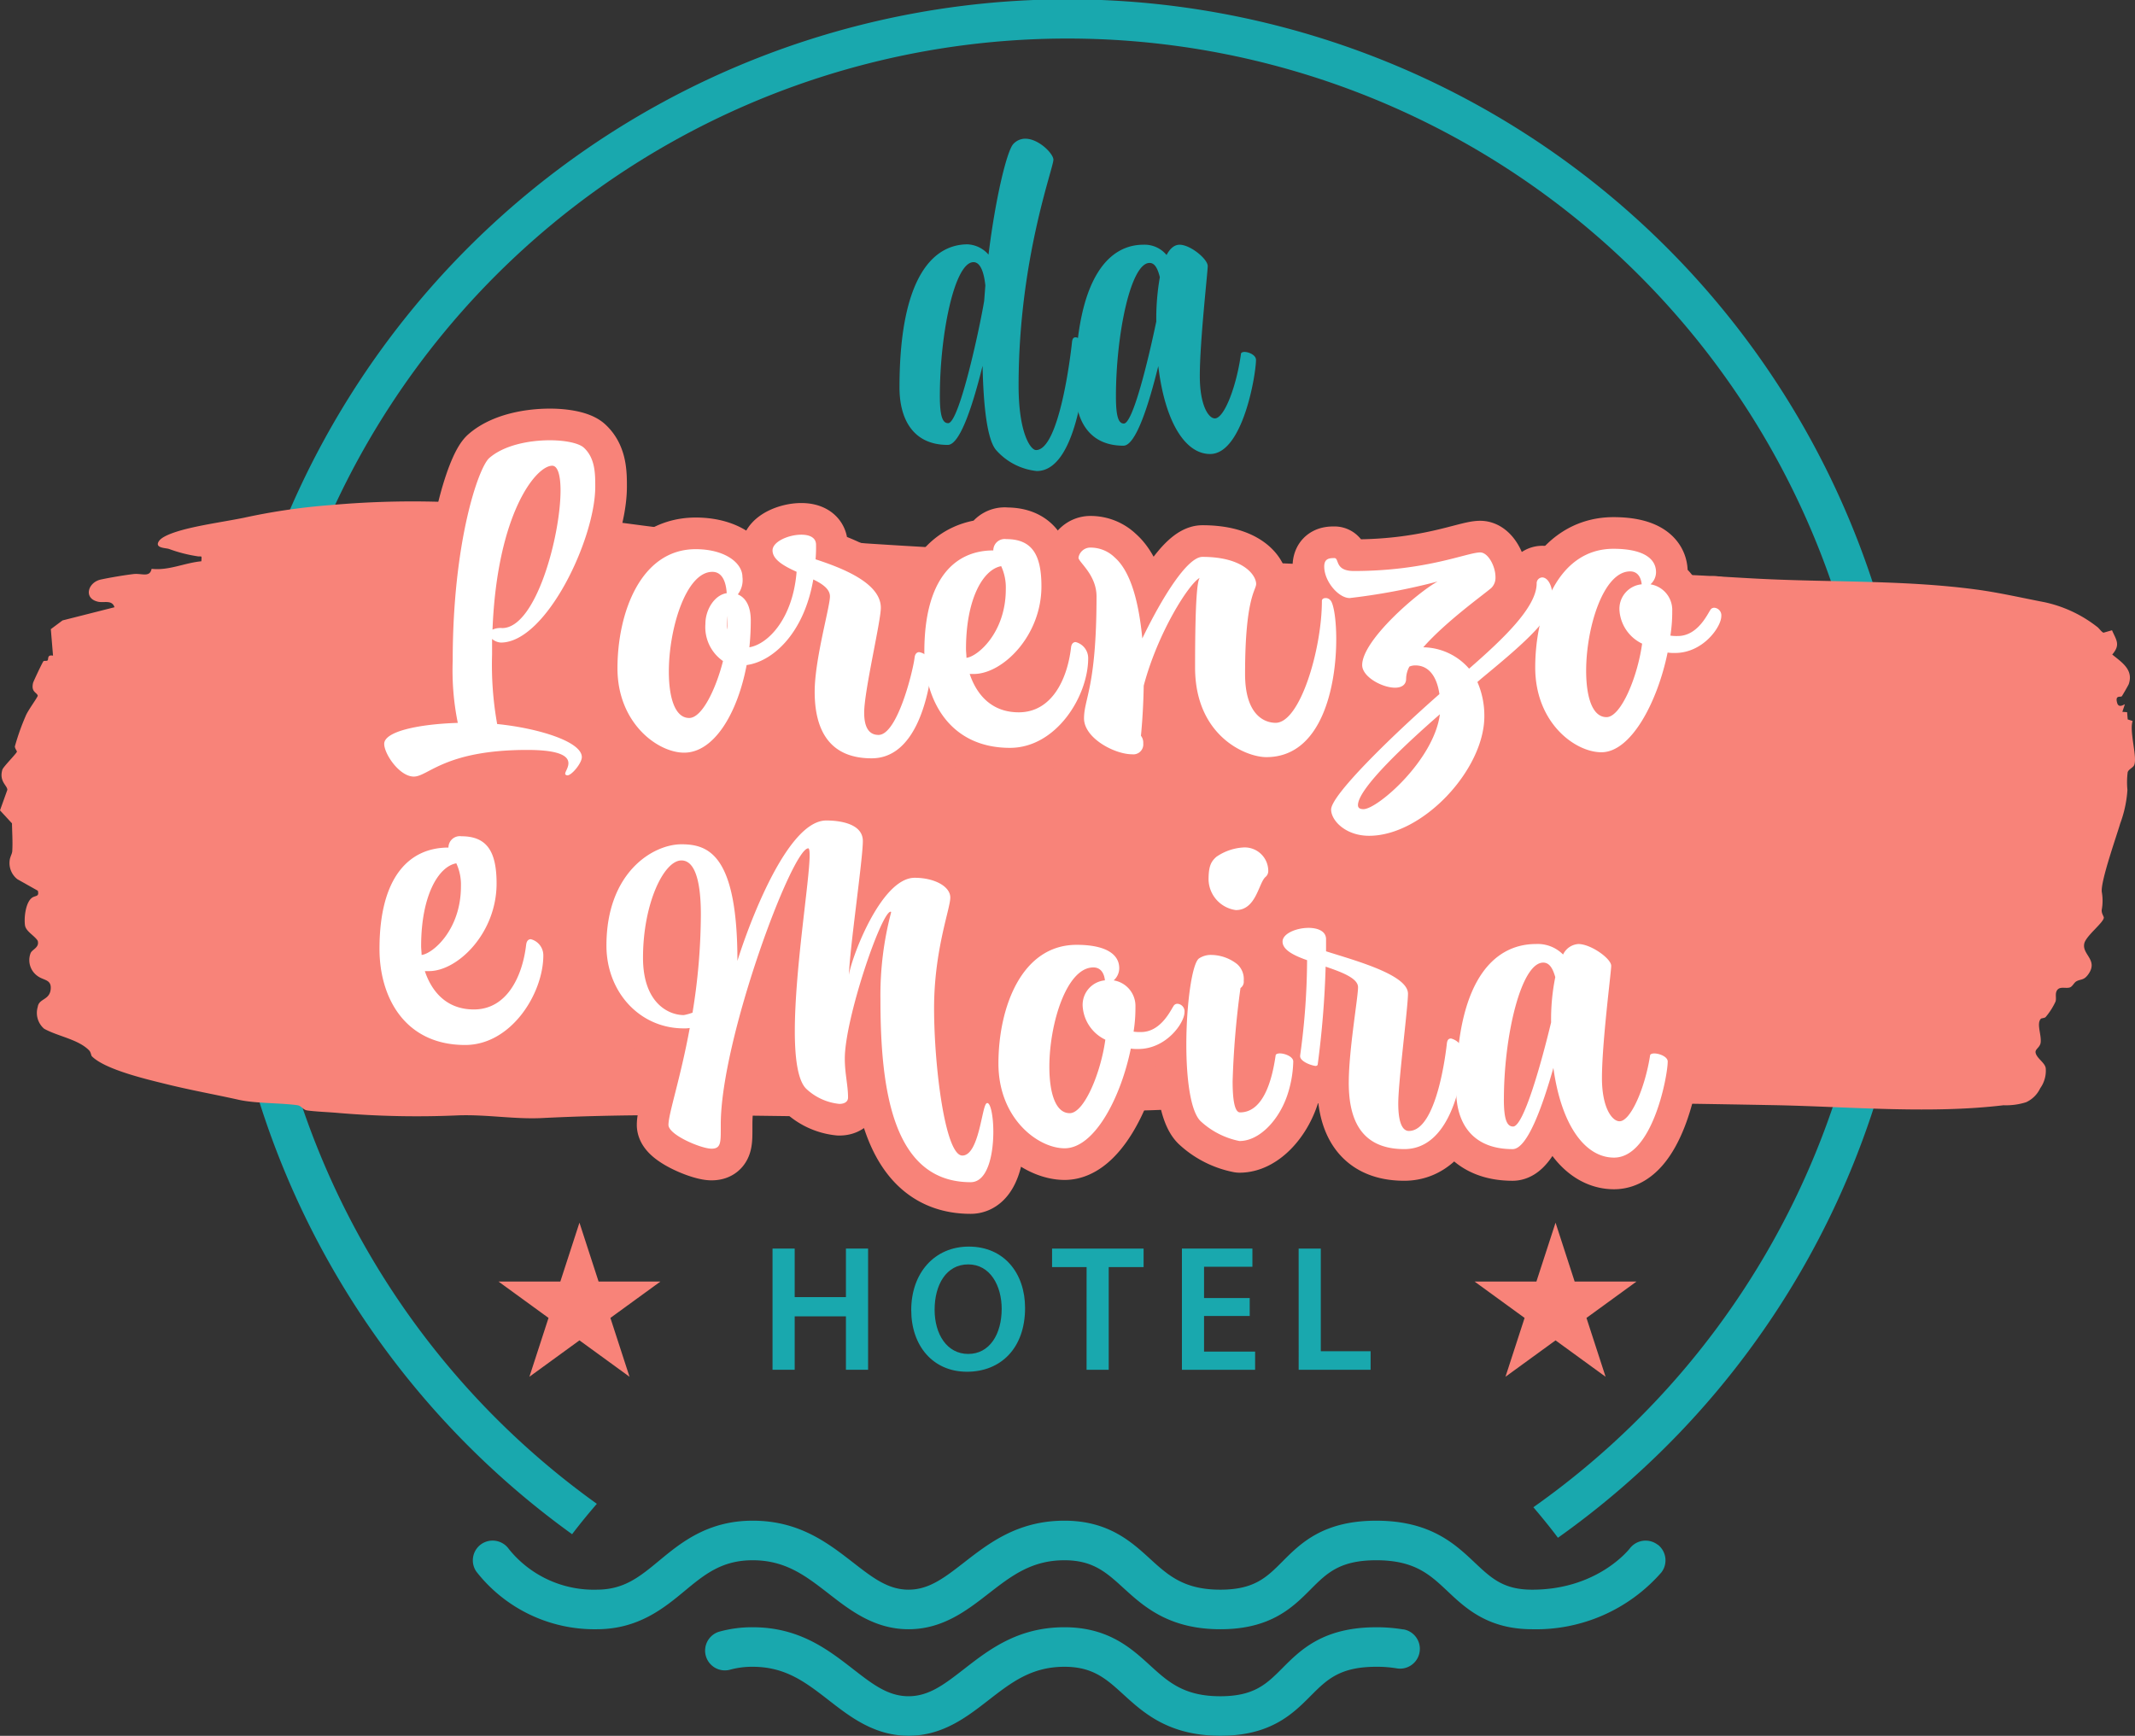
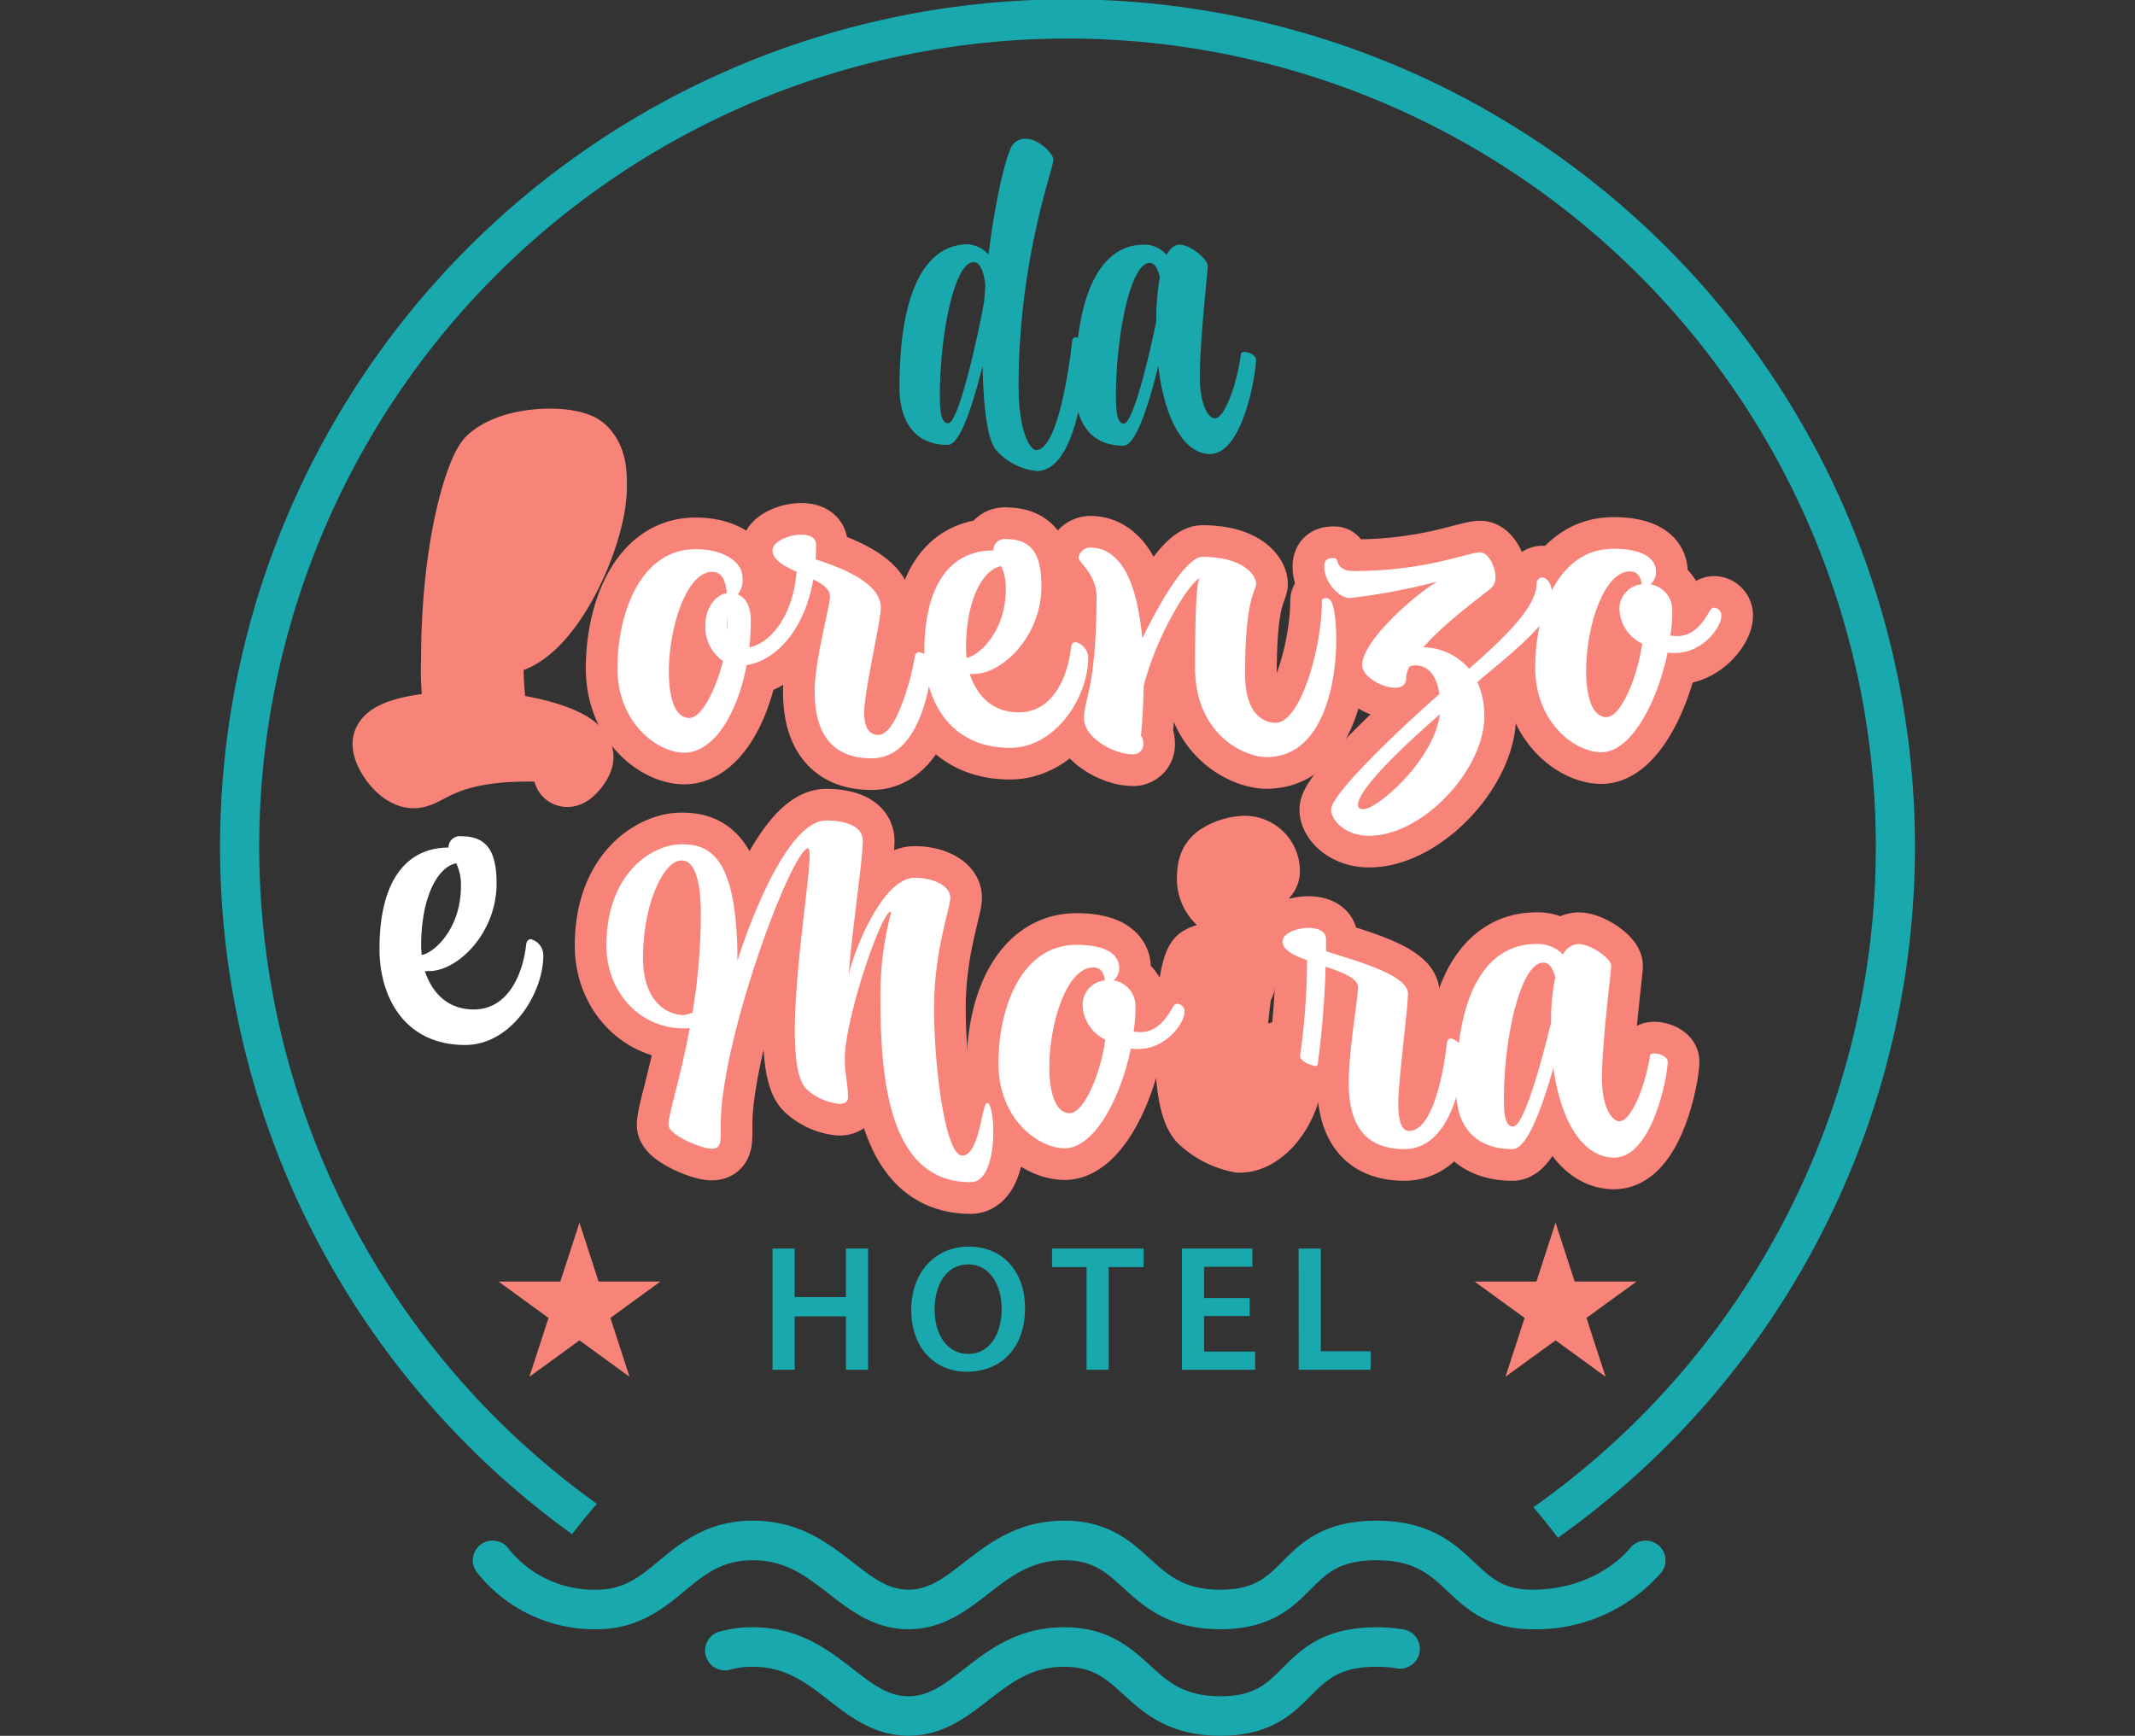
<svg xmlns="http://www.w3.org/2000/svg" id="Raggruppa_384" data-name="Raggruppa 384" width="269.816" height="219.39" viewBox="0 0 269.816 219.39">
  <rect x="0" y="0" width="269.816" height="219.39" fill="#333333" stroke="none" />
  <defs>
    <clipPath id="clip-path">
      <rect id="Rettangolo_415" data-name="Rettangolo 415" width="269.816" height="219.39" fill="none" />
    </clipPath>
  </defs>
  <g id="Raggruppa_383" data-name="Raggruppa 383" clip-path="url(#clip-path)">
    <path id="Tracciato_6999" data-name="Tracciato 6999" d="M72.3,193.91c1-1.316,2.048-2.593,3.128-3.842a102.151,102.151,0,1,1,118.355.434c1.07,1.256,2.116,2.534,3.106,3.857A107.1,107.1,0,1,0,72.3,193.91" fill="#19a8ae" />
-     <path id="Tracciato_7000" data-name="Tracciato 7000" d="M266.912,79.66c.521,1.217,1.115,1.817.028,3.067,1.21.99,2.7,1.913,2.092,3.724-.05.149-.823,1.488-.886,1.551-.157.155-.887-.2-.58.855.209.719.931.121.968.161l-.315.952.6.042.076.915.623.2c-.461,1.341.683,4.784.155,5.647-.171.279-.679.477-.783.831a9.968,9.968,0,0,0-.032,2.229,14.9,14.9,0,0,1-.912,4.252c-.468,1.617-2.5,7.332-2.325,8.657a6.314,6.314,0,0,1-.012,2.268c-.037.456.273.809.266.972-.028.629-2.245,2.29-2.466,3.258-.328,1.437,1.873,2.1.439,3.99-.534.7-.921.5-1.452.807-.3.173-.487.675-.84.775-.519.146-1.245-.176-1.589.347-.292.444-.052.963-.191,1.424a8.646,8.646,0,0,1-1.265,1.977c-.18.137-.507.117-.589.2-.589.626.109,2.07-.033,3.036-.089.6-.717.8-.637,1.244.128.716,1.182,1.264,1.282,1.963a3.812,3.812,0,0,1-.7,2.546,3.641,3.641,0,0,1-1.789,1.764,8.41,8.41,0,0,1-2.847.38c-9.385,1.122-19.592.164-29.04-.013-15.906-.3-31.86-.488-47.807-.323-8.223.086-16.984.024-25.166.66-7.656.6-15.534.31-23.245.645-.36.016-.732.318-1.277.337-19.36.671-38.8-.664-58.122.31-3.51.177-7.038-.468-10.668-.337a117.553,117.553,0,0,1-15.16-.309c-1.2-.109-2.787-.159-3.882-.314-.574-.081-.7-.583-1.273-.664-2.153-.3-5.267-.208-7.388-.683-2.93-.656-6.027-1.209-9.027-1.949-2.458-.607-7.813-1.835-9.529-3.546-.113-.113-.108-.505-.362-.762-1.376-1.393-3.941-1.758-5.675-2.723a2.641,2.641,0,0,1-.805-2.765c.147-1.074,1.508-.826,1.636-2.247.11-1.222-.864-1.082-1.621-1.623a2.458,2.458,0,0,1-.94-2.866c.156-.532,1.178-.722.916-1.626-.426-.663-1.5-1.18-1.605-1.95-.133-.952.07-2.765.805-3.413.468-.414,1.031-.11.819-.953L2.2,111.127a2.584,2.584,0,0,1-.99-2.266c.03-.541.318-.913.34-1.28.069-1.162-.017-2.354-.035-3.517L0,102.423l.927-2.592c0-.559-1.065-1.055-.63-2.547C.4,96.92,2.128,95.2,2.137,95c0-.105-.24-.369-.26-.652a29.338,29.338,0,0,1,1.351-3.816c.264-.708,1.586-2.465,1.542-2.616-.122-.419-.862-.436-.592-1.6.045-.193,1.2-2.64,1.31-2.742s.407.013.524-.107c.158-.161-.1-.751.689-.6l-.277-3.349L7.9,78.416l6.568-1.665c-.3-.971-1.3-.534-2.05-.693-1.917-.407-1.315-2.456.322-2.81,1.135-.246,3.024-.564,4.149-.694,1.023-.117,2.036.481,2.272-.661,2.162.25,4.155-.754,6.284-.952.064-.847.048-.539-.49-.633a18.206,18.206,0,0,1-3.6-.926c-.365-.135-1.92-.085-1.242-1.028.563-.783,2.9-1.379,3.88-1.609,2.208-.516,4.534-.847,6.777-1.293A79.569,79.569,0,0,1,41.747,63.84a116.233,116.233,0,0,1,16.142-.324c6.092.413,12.317,1.493,18.4,2.26,4.95.625,9.844,1.39,14.837,1.628,1.526.072,3.421-.217,4.86-.018.6.082,1.009.571,1.606.654,1.89.261,4.442-.1,6.461,0,1.629.078,3.845.539,5.487.647,12.936.85,26.055,1.408,39.062,1.937,20.165.819,40.479,1.931,60.707,1.95,4.715,0,9.658.442,14.5.645,8.692.367,17.3.146,25.841,1.277,2.972.393,5.824,1.058,8.717,1.614a16.334,16.334,0,0,1,6.609,3.076c.321.215.5.594.849.783Z" fill="#f88379" />
    <path id="Tracciato_7001" data-name="Tracciato 7001" d="M100.43,157.808v6.136h6.476v-6.136h2.8v15.317h-2.8v-6.75H100.43v6.75h-2.8V157.808Z" fill="#19a8ae" />
    <path id="Tracciato_7002" data-name="Tracciato 7002" d="M129.546,165.308c0,5.136-3.114,8.067-7.341,8.067-4.318,0-7.045-3.295-7.045-7.795,0-4.7,2.955-8.022,7.272-8.022,4.477,0,7.114,3.386,7.114,7.75m-11.431.227c0,3.113,1.568,5.591,4.248,5.591,2.705,0,4.228-2.5,4.228-5.705,0-2.886-1.431-5.613-4.228-5.613-2.771,0-4.248,2.568-4.248,5.727" fill="#19a8ae" />
    <path id="Tracciato_7003" data-name="Tracciato 7003" d="M137.321,160.148h-4.363v-2.34h11.567v2.34h-4.408v12.977h-2.8Z" fill="#19a8ae" />
    <path id="Tracciato_7004" data-name="Tracciato 7004" d="M157.936,166.329h-5.772v4.5h6.454v2.3h-9.25V157.807h8.908v2.3h-6.112v3.954h5.772Z" fill="#19a8ae" />
    <path id="Tracciato_7005" data-name="Tracciato 7005" d="M164.12,157.808h2.8v12.976h6.294v2.341h-9.09Z" fill="#19a8ae" />
    <path id="Tracciato_7006" data-name="Tracciato 7006" d="M125.976,56.982c-1.25-1.25-1.7-5.85-1.8-10.75-1.15,4.65-2.8,10-4.4,10-4.45,0-6.1-3.35-6.1-7.25,0-14.7,4.7-18.1,8.6-18.1a3.736,3.736,0,0,1,2.65,1.3c.9-7.3,2.35-13.2,3.151-14a2.048,2.048,0,0,1,1.5-.651c1.7,0,3.55,1.9,3.55,2.651,0,1.1-4.4,12.651-4.4,28.552,0,6.1,1.55,8.151,2.2,8.151,2.951,0,4.4-12.151,4.551-13.651.05-.451.2-.6.449-.6.551,0,1.4,1,1.4,2v.1c-.25,3.65-1.45,14.8-6.3,14.8a7.937,7.937,0,0,1-5.051-2.549m-7.2-6.951c0,2.6.35,3.451,1.05,3.451,1.4,0,4-12.1,4.551-15.451l.149-1.95c-.149-1.45-.55-2.95-1.5-2.95-2.4,0-4.25,9.1-4.25,16.9" fill="#19a8ae" />
    <path id="Tracciato_7007" data-name="Tracciato 7007" d="M146.378,46.282c-1.151,4.65-2.8,10.05-4.4,10.05-4.45,0-6.1-3.35-6.1-7.3,0-14.651,4.7-18.1,8.6-18.1a3.591,3.591,0,0,1,2.949,1.3c.452-.85,1-1.3,1.651-1.3,1.349,0,3.551,1.8,3.551,2.7,0,.75-1,9.5-1,13.9,0,3.7,1.1,5.35,1.9,5.35,1.2,0,2.75-4.1,3.3-8.15,0-.15.2-.25.45-.25.55,0,1.45.4,1.45,1,0,1.8-1.65,11.9-5.8,11.9-3.149,0-5.7-4.05-6.548-11.1m-5.351,3.85c0,2.6.349,3.4,1,3.4,1.149,0,3.1-8.1,4.1-12.9a30.211,30.211,0,0,1,.449-5.6c-.25-1-.6-1.8-1.3-1.8-2.4,0-4.25,9.1-4.25,16.9" fill="#19a8ae" />
    <path id="Tracciato_7008" data-name="Tracciato 7008" d="M62.187,80.744v1.989a42.56,42.56,0,0,0,.643,8.777c5.09.51,10.7,2.195,10.7,4.185,0,.765-1.286,2.3-1.813,2.3-.176,0-.292-.1-.292-.2,0-.256.41-.766.41-1.327,0-.817-.878-1.684-5.207-1.684-10.411,0-12.516,3.368-14.329,3.368s-3.744-2.858-3.744-4.133c0-1.582,4.387-2.5,9.3-2.654a33.351,33.351,0,0,1-.643-7.858c0-15.105,3.275-24.443,4.621-25.616,1.871-1.633,5.029-2.245,7.661-2.245,1.931,0,3.627.356,4.27.918,1.463,1.327,1.463,3.317,1.463,4.95,0,6.582-6.2,19.7-11.932,19.7a1.917,1.917,0,0,1-1.112-.458m8.657-18.779c0-1.888-.351-3.113-1.053-3.113-2.047,0-6.961,6.022-7.545,20.718a2.427,2.427,0,0,1,1.228-.2c4.27,0,7.37-11.686,7.37-17.4" fill="#e1523a" />
    <path id="Tracciato_7009" data-name="Tracciato 7009" d="M62.187,80.744v1.989a42.56,42.56,0,0,0,.643,8.777c5.09.51,10.7,2.195,10.7,4.185,0,.765-1.286,2.3-1.813,2.3-.176,0-.292-.1-.292-.2,0-.256.41-.766.41-1.327,0-.817-.878-1.684-5.207-1.684-10.411,0-12.516,3.368-14.329,3.368s-3.744-2.858-3.744-4.133c0-1.582,4.387-2.5,9.3-2.654a33.351,33.351,0,0,1-.643-7.858c0-15.105,3.275-24.443,4.621-25.616,1.871-1.633,5.029-2.245,7.661-2.245,1.931,0,3.627.356,4.27.918,1.463,1.327,1.463,3.317,1.463,4.95,0,6.582-6.2,19.7-11.932,19.7A1.917,1.917,0,0,1,62.187,80.744Zm8.657-18.779c0-1.888-.351-3.113-1.053-3.113-2.047,0-6.961,6.022-7.545,20.718a2.427,2.427,0,0,1,1.228-.2C67.744,79.366,70.844,67.68,70.844,61.965Z" fill="none" stroke="#f88379" stroke-linecap="round" stroke-linejoin="round" stroke-width="8" />
    <path id="Tracciato_7010" data-name="Tracciato 7010" d="M109.213,90.081c0,2.5,1.112,2.806,1.813,2.806,2.4,0,4.387-8.215,4.562-9.8.059-.459.293-.663.585-.663a1.943,1.943,0,0,1,1.579,1.837v.255c-.467,3.776-2.1,11.328-7.6,11.328-5.909,0-7.195-4.388-7.195-8.419,0-4.083,1.931-10.717,1.931-12.043,0-.918-.937-1.582-2.107-2.143-1.17,6.786-5.088,10.358-8.422,10.818-1.17,6.174-4.153,11.073-7.9,11.073-3.335,0-8.424-3.726-8.424-10.665,0-6.991,2.926-15.054,9.886-15.054,3.626,0,5.907,1.685,5.907,3.521a2.984,2.984,0,0,1-.585,2.195c1.229.51,1.638,1.888,1.638,3.266a32.433,32.433,0,0,1-.176,3.418c2.4-.408,5.5-3.674,5.967-9.542-1.579-.714-3.041-1.531-3.041-2.7,0-1.123,2.047-1.99,3.626-1.99,1.053,0,1.872.357,1.872,1.275a18.093,18.093,0,0,1-.059,1.838c3.1,1.02,8.247,2.908,8.247,6.122,0,1.736-2.105,10.512-2.105,13.268M91.84,74.977c-.058-.97-.35-2.7-1.813-2.7-3.333,0-5.5,7.195-5.5,12.6,0,3.266.761,5.868,2.574,5.868,1.638,0,3.393-3.725,4.27-7.195a5.224,5.224,0,0,1-2.223-4.7c0-1.888,1.228-3.673,2.69-3.877m.118,2.857s-.058.612-.058,1.123a2.02,2.02,0,0,0,.058.612Z" fill="#e1523a" />
    <path id="Tracciato_7011" data-name="Tracciato 7011" d="M109.213,90.081c0,2.5,1.112,2.806,1.813,2.806,2.4,0,4.387-8.215,4.562-9.8.059-.459.293-.663.585-.663a1.943,1.943,0,0,1,1.579,1.837v.255c-.467,3.776-2.1,11.328-7.6,11.328-5.909,0-7.195-4.388-7.195-8.419,0-4.083,1.931-10.717,1.931-12.043,0-.918-.937-1.582-2.107-2.143-1.17,6.786-5.088,10.358-8.422,10.818-1.17,6.174-4.153,11.073-7.9,11.073-3.335,0-8.424-3.726-8.424-10.665,0-6.991,2.926-15.054,9.886-15.054,3.626,0,5.907,1.685,5.907,3.521a2.984,2.984,0,0,1-.585,2.195c1.229.51,1.638,1.888,1.638,3.266a32.433,32.433,0,0,1-.176,3.418c2.4-.408,5.5-3.674,5.967-9.542-1.579-.714-3.041-1.531-3.041-2.7,0-1.123,2.047-1.99,3.626-1.99,1.053,0,1.872.357,1.872,1.275a18.093,18.093,0,0,1-.059,1.838c3.1,1.02,8.247,2.908,8.247,6.122C111.318,78.549,109.213,87.325,109.213,90.081ZM91.84,74.977c-.058-.97-.35-2.7-1.813-2.7-3.333,0-5.5,7.195-5.5,12.6,0,3.266.761,5.868,2.574,5.868,1.638,0,3.393-3.725,4.27-7.195a5.224,5.224,0,0,1-2.223-4.7C89.15,76.966,90.378,75.181,91.84,74.977Zm.118,2.857s-.058.612-.058,1.123a2.02,2.02,0,0,0,.058.612Z" fill="none" stroke="#f88379" stroke-linecap="round" stroke-linejoin="round" stroke-width="8" />
    <path id="Tracciato_7012" data-name="Tracciato 7012" d="M135.358,81.815c.058-.46.292-.663.584-.663a2.1,2.1,0,0,1,1.58,2.041c0,4.8-4.036,11.328-9.886,11.328-7.545,0-10.82-5.919-10.82-12.145,0-9.083,3.744-12.808,8.715-12.808a1.438,1.438,0,0,1,1.638-1.429c3.275,0,4.445,1.99,4.445,5.971,0,6.276-4.913,11.073-8.54,11.073h-.525c.817,2.449,2.631,4.847,6.2,4.847,4.154,0,6.141-4.133,6.61-8.215m-8.833-10.257c-2.281.409-4.445,4.133-4.445,10.461,0,.357.058.765.058,1.123,1.4-.154,4.972-3.164,4.972-8.675a6.419,6.419,0,0,0-.585-2.909" fill="#e1523a" />
    <path id="Tracciato_7013" data-name="Tracciato 7013" d="M135.358,81.815c.058-.46.292-.663.584-.663a2.1,2.1,0,0,1,1.58,2.041c0,4.8-4.036,11.328-9.886,11.328-7.545,0-10.82-5.919-10.82-12.145,0-9.083,3.744-12.808,8.715-12.808a1.438,1.438,0,0,1,1.638-1.429c3.275,0,4.445,1.99,4.445,5.971,0,6.276-4.913,11.073-8.54,11.073h-.525c.817,2.449,2.631,4.847,6.2,4.847C132.9,90.03,134.889,85.9,135.358,81.815Zm-8.833-10.257c-2.281.409-4.445,4.133-4.445,10.461,0,.357.058.765.058,1.123,1.4-.154,4.972-3.164,4.972-8.675A6.419,6.419,0,0,0,126.525,71.558Z" fill="none" stroke="#f88379" stroke-linecap="round" stroke-linejoin="round" stroke-width="8" />
    <path id="Tracciato_7014" data-name="Tracciato 7014" d="M137.753,69.211a4.355,4.355,0,0,1,3.1,1.224c2.164,1.888,3.1,6.022,3.51,10.257,2.457-5.1,5.674-10.308,7.6-10.308,5.206,0,6.786,2.348,6.786,3.419,0,.817-1.4,1.684-1.4,11.38,0,5.2,2.457,6.174,3.861,6.174,3.1,0,5.848-9.338,5.848-15.411,0-.2.175-.357.468-.357a.752.752,0,0,1,.585.256c.41.357.76,2.347.76,4.949,0,5.919-1.813,14.9-8.832,14.9-2.632,0-9.008-2.705-9.008-11.329,0-8.828.293-10.92.585-11.328-1.4.765-5.322,6.991-7.076,13.625-.06,3.623-.352,6.327-.352,6.327a1.43,1.43,0,0,1,.292.97,1.254,1.254,0,0,1-1.4,1.377c-2.223,0-6.084-2.041-6.084-4.541s1.58-3.98,1.58-15.411c0-2.755-2.281-4.337-2.281-4.9a1.533,1.533,0,0,1,1.462-1.276" fill="#e1523a" />
    <path id="Tracciato_7015" data-name="Tracciato 7015" d="M137.753,69.211a4.355,4.355,0,0,1,3.1,1.224c2.164,1.888,3.1,6.022,3.51,10.257,2.457-5.1,5.674-10.308,7.6-10.308,5.206,0,6.786,2.348,6.786,3.419,0,.817-1.4,1.684-1.4,11.38,0,5.2,2.457,6.174,3.861,6.174,3.1,0,5.848-9.338,5.848-15.411,0-.2.175-.357.468-.357a.752.752,0,0,1,.585.256c.41.357.76,2.347.76,4.949,0,5.919-1.813,14.9-8.832,14.9-2.632,0-9.008-2.705-9.008-11.329,0-8.828.293-10.92.585-11.328-1.4.765-5.322,6.991-7.076,13.625-.06,3.623-.352,6.327-.352,6.327a1.43,1.43,0,0,1,.292.97,1.254,1.254,0,0,1-1.4,1.377c-2.223,0-6.084-2.041-6.084-4.541s1.58-3.98,1.58-15.411c0-2.755-2.281-4.337-2.281-4.9A1.533,1.533,0,0,1,137.753,69.211Z" fill="none" stroke="#f88379" stroke-linecap="round" stroke-linejoin="round" stroke-width="8" />
-     <path id="Tracciato_7016" data-name="Tracciato 7016" d="M178.111,84.264a3.287,3.287,0,0,0-.409,1.531c0,.765-.585,1.123-1.4,1.123-1.638,0-4.153-1.378-4.153-2.858,0-3.164,7.077-9.236,9.534-10.563a79.8,79.8,0,0,1-11.114,2.092c-1.4,0-3.216-2.092-3.216-3.98,0-1.02.643-1.072,1.286-1.072s0,1.633,2.457,1.633c9.183,0,14.331-2.347,15.968-2.347.995,0,1.93,1.735,1.93,3.113a1.8,1.8,0,0,1-.526,1.377c-.936.817-5.733,4.236-8.6,7.5a7.814,7.814,0,0,1,5.792,2.7c4.269-3.725,8.539-7.756,8.539-10.767a.736.736,0,0,1,.7-.765c.585,0,1.345.765,1.345,2.909,0,2.4-4.563,6.174-9.066,9.9l-.468.408a10.641,10.641,0,0,1,.877,4.338c0,6.735-7.779,15.1-14.563,15.1-2.984,0-4.8-1.939-4.8-3.317,0-1.786,7.311-8.981,13.687-14.594-.351-2.4-1.462-3.623-3.042-3.623a1.816,1.816,0,0,0-.76.153m-5.791,18.013c1.755,0,8.891-6.174,9.652-11.991-3.978,3.469-10.353,9.338-10.353,11.481,0,.255.116.51.7.51" fill="#e1523a" />
    <path id="Tracciato_7017" data-name="Tracciato 7017" d="M178.111,84.264a3.287,3.287,0,0,0-.409,1.531c0,.765-.585,1.123-1.4,1.123-1.638,0-4.153-1.378-4.153-2.858,0-3.164,7.077-9.236,9.534-10.563a79.8,79.8,0,0,1-11.114,2.092c-1.4,0-3.216-2.092-3.216-3.98,0-1.02.643-1.072,1.286-1.072s0,1.633,2.457,1.633c9.183,0,14.331-2.347,15.968-2.347.995,0,1.93,1.735,1.93,3.113a1.8,1.8,0,0,1-.526,1.377c-.936.817-5.733,4.236-8.6,7.5a7.814,7.814,0,0,1,5.792,2.7c4.269-3.725,8.539-7.756,8.539-10.767a.736.736,0,0,1,.7-.765c.585,0,1.345.765,1.345,2.909,0,2.4-4.563,6.174-9.066,9.9l-.468.408a10.641,10.641,0,0,1,.877,4.338c0,6.735-7.779,15.1-14.563,15.1-2.984,0-4.8-1.939-4.8-3.317,0-1.786,7.311-8.981,13.687-14.594-.351-2.4-1.462-3.623-3.042-3.623A1.816,1.816,0,0,0,178.111,84.264Zm-5.791,18.013c1.755,0,8.891-6.174,9.652-11.991-3.978,3.469-10.353,9.338-10.353,11.481C171.619,102.022,171.735,102.277,172.32,102.277Z" fill="none" stroke="#f88379" stroke-linecap="round" stroke-linejoin="round" stroke-width="8" />
    <path id="Tracciato_7018" data-name="Tracciato 7018" d="M208.583,73.854a3.277,3.277,0,0,1,2.749,3.368,19.061,19.061,0,0,1-.234,3.113,5.4,5.4,0,0,0,.936.051c2.69,0,3.918-3.164,4.211-3.419a.572.572,0,0,1,.41-.153.96.96,0,0,1,.877,1.071c0,1.327-2.281,4.644-5.85,4.644a5.749,5.749,0,0,1-.935-.051c-1.286,6.276-4.621,12.6-8.364,12.6-3.334,0-8.365-3.725-8.365-10.716s2.867-15,9.885-15c3.569,0,5.382,1.122,5.382,2.959a2.066,2.066,0,0,1-.7,1.531m-1.053,7.5a5.043,5.043,0,0,1-2.866-4.184,3.108,3.108,0,0,1,2.808-3.317c-.059-.612-.351-1.633-1.462-1.633-3.393,0-5.558,7.144-5.558,12.553,0,3.266.761,5.868,2.574,5.868s3.919-5.052,4.5-9.287" fill="#e1523a" />
    <path id="Tracciato_7019" data-name="Tracciato 7019" d="M208.583,73.854a3.277,3.277,0,0,1,2.749,3.368,19.061,19.061,0,0,1-.234,3.113,5.4,5.4,0,0,0,.936.051c2.69,0,3.918-3.164,4.211-3.419a.572.572,0,0,1,.41-.153.96.96,0,0,1,.877,1.071c0,1.327-2.281,4.644-5.85,4.644a5.749,5.749,0,0,1-.935-.051c-1.286,6.276-4.621,12.6-8.364,12.6-3.334,0-8.365-3.725-8.365-10.716s2.867-15,9.885-15c3.569,0,5.382,1.122,5.382,2.959A2.066,2.066,0,0,1,208.583,73.854Zm-1.053,7.5a5.043,5.043,0,0,1-2.866-4.184,3.108,3.108,0,0,1,2.808-3.317c-.059-.612-.351-1.633-1.462-1.633-3.393,0-5.558,7.144-5.558,12.553,0,3.266.761,5.868,2.574,5.868S206.945,85.59,207.53,81.355Z" fill="none" stroke="#f88379" stroke-linecap="round" stroke-linejoin="round" stroke-width="8" />
    <path id="Tracciato_7020" data-name="Tracciato 7020" d="M93.194,121.459c.234-.868,5.616-17.757,11.23-17.757,1.346,0,4.621.255,4.621,2.6,0,2.3-1.7,13.88-1.755,16.941.176-1.786,3.978-12.3,8.306-12.3,2.456,0,4.5,1.071,4.5,2.5s-2.049,6.633-2.049,13.982,1.4,18.625,3.569,18.625c2.1,0,2.456-6.124,3.041-6.582.059-.052.059-.052.118-.052.409,0,.759,1.633.759,3.623,0,2.858-.7,6.378-2.866,6.378-9.943,0-11.4-11.94-11.4-23.115a41.031,41.031,0,0,1,1.346-10.971c0-.051,0-.1-.06-.1-1.169,0-5.79,13.522-5.79,18.574,0,1.889.41,3.367.41,4.9,0,.562-.468.817-1.112.817a7.153,7.153,0,0,1-4.094-1.837c-1.111-.969-1.521-3.776-1.521-7.348,0-7.807,1.872-19.084,1.872-22.248,0-.561-.058-.867-.176-.867-2.047,0-11.054,24.135-11.054,34.9v.511c0,1.786,0,2.551-1.17,2.551-1.288,0-5.44-1.735-5.44-3.011,0-1.428,1.521-5.868,2.69-12.246a3.521,3.521,0,0,1-.759.051c-5.558,0-9.769-4.593-9.769-10.461,0-9.287,5.908-12.807,9.476-12.807,3.392,0,7.077,1.275,7.077,14.746m-5.674,6.532a78.049,78.049,0,0,0,1.053-12.4c0-2.4-.234-6.837-2.456-6.837s-4.855,5.46-4.855,12.3c0,5.715,3.217,7.246,5.148,7.246a6.53,6.53,0,0,0,1.11-.306" fill="#e1523a" />
    <path id="Tracciato_7021" data-name="Tracciato 7021" d="M93.194,121.459c.234-.868,5.616-17.757,11.23-17.757,1.346,0,4.621.255,4.621,2.6,0,2.3-1.7,13.88-1.755,16.941.176-1.786,3.978-12.3,8.306-12.3,2.456,0,4.5,1.071,4.5,2.5s-2.049,6.633-2.049,13.982,1.4,18.625,3.569,18.625c2.1,0,2.456-6.124,3.041-6.582.059-.052.059-.052.118-.052.409,0,.759,1.633.759,3.623,0,2.858-.7,6.378-2.866,6.378-9.943,0-11.4-11.94-11.4-23.115a41.031,41.031,0,0,1,1.346-10.971c0-.051,0-.1-.06-.1-1.169,0-5.79,13.522-5.79,18.574,0,1.889.41,3.367.41,4.9,0,.562-.468.817-1.112.817a7.153,7.153,0,0,1-4.094-1.837c-1.111-.969-1.521-3.776-1.521-7.348,0-7.807,1.872-19.084,1.872-22.248,0-.561-.058-.867-.176-.867-2.047,0-11.054,24.135-11.054,34.9v.511c0,1.786,0,2.551-1.17,2.551-1.288,0-5.44-1.735-5.44-3.011,0-1.428,1.521-5.868,2.69-12.246a3.521,3.521,0,0,1-.759.051c-5.558,0-9.769-4.593-9.769-10.461,0-9.287,5.908-12.807,9.476-12.807C89.509,106.713,93.194,107.988,93.194,121.459Zm-5.674,6.532a78.049,78.049,0,0,0,1.053-12.4c0-2.4-.234-6.837-2.456-6.837s-4.855,5.46-4.855,12.3c0,5.715,3.217,7.246,5.148,7.246A6.53,6.53,0,0,0,87.52,127.991Z" fill="none" stroke="#f88379" stroke-linecap="round" stroke-linejoin="round" stroke-width="8" />
    <path id="Tracciato_7022" data-name="Tracciato 7022" d="M140.745,123.91a3.277,3.277,0,0,1,2.749,3.367,19.039,19.039,0,0,1-.234,3.112,5.3,5.3,0,0,0,.936.052c2.69,0,3.918-3.164,4.211-3.419a.572.572,0,0,1,.41-.153.961.961,0,0,1,.877,1.072c0,1.326-2.281,4.643-5.85,4.643a5.75,5.75,0,0,1-.935-.051c-1.286,6.277-4.621,12.6-8.364,12.6-3.334,0-8.365-3.725-8.365-10.716s2.867-15,9.885-15c3.569,0,5.382,1.122,5.382,2.959a2.068,2.068,0,0,1-.7,1.532m-1.053,7.5a5.043,5.043,0,0,1-2.866-4.184,3.107,3.107,0,0,1,2.808-3.316c-.059-.613-.351-1.634-1.462-1.634-3.393,0-5.558,7.145-5.558,12.553,0,3.266.761,5.868,2.574,5.868s3.919-5.052,4.5-9.287" fill="#e1523a" />
    <path id="Tracciato_7023" data-name="Tracciato 7023" d="M140.745,123.91a3.277,3.277,0,0,1,2.749,3.367,19.039,19.039,0,0,1-.234,3.112,5.3,5.3,0,0,0,.936.052c2.69,0,3.918-3.164,4.211-3.419a.572.572,0,0,1,.41-.153.961.961,0,0,1,.877,1.072c0,1.326-2.281,4.643-5.85,4.643a5.75,5.75,0,0,1-.935-.051c-1.286,6.277-4.621,12.6-8.364,12.6-3.334,0-8.365-3.725-8.365-10.716s2.867-15,9.885-15c3.569,0,5.382,1.122,5.382,2.959A2.068,2.068,0,0,1,140.745,123.91Zm-1.053,7.5a5.043,5.043,0,0,1-2.866-4.184,3.107,3.107,0,0,1,2.808-3.316c-.059-.613-.351-1.634-1.462-1.634-3.393,0-5.558,7.145-5.558,12.553,0,3.266.761,5.868,2.574,5.868S139.107,135.645,139.692,131.41Z" fill="none" stroke="#f88379" stroke-linecap="round" stroke-linejoin="round" stroke-width="8" />
    <path id="Tracciato_7024" data-name="Tracciato 7024" d="M156.654,144.217a10.143,10.143,0,0,1-4.855-2.448c-1.346-1.174-1.873-5.41-1.873-9.747,0-5,.7-10.155,1.58-10.869a2.682,2.682,0,0,1,1.579-.459,5.381,5.381,0,0,1,3.276,1.173,2.527,2.527,0,0,1,.818,2.093.97.97,0,0,1-.409.918,109.342,109.342,0,0,0-.994,11.787c0,2.245.233,3.93.936,3.93,3.333,0,4.21-5.256,4.5-7.2,0-.152.234-.255.527-.255.644,0,1.7.409,1.7,1.021a14.374,14.374,0,0,1-.76,4.286c-1.053,3.113-3.51,5.766-6.024,5.766m-2.926-35.923a6.675,6.675,0,0,1,3.334-1.173,2.975,2.975,0,0,1,3.217,3.01.979.979,0,0,1-.35.715c-.878.765-1.17,4.184-3.744,4.184a3.986,3.986,0,0,1-3.451-3.827c0-1.684.293-2.3.994-2.909" fill="#e1523a" />
    <path id="Tracciato_7025" data-name="Tracciato 7025" d="M156.654,144.217a10.143,10.143,0,0,1-4.855-2.448c-1.346-1.174-1.873-5.41-1.873-9.747,0-5,.7-10.155,1.58-10.869a2.682,2.682,0,0,1,1.579-.459,5.381,5.381,0,0,1,3.276,1.173,2.527,2.527,0,0,1,.818,2.093.97.97,0,0,1-.409.918,109.342,109.342,0,0,0-.994,11.787c0,2.245.233,3.93.936,3.93,3.333,0,4.21-5.256,4.5-7.2,0-.152.234-.255.527-.255.644,0,1.7.409,1.7,1.021a14.374,14.374,0,0,1-.76,4.286C161.625,141.564,159.168,144.217,156.654,144.217Zm-2.926-35.923a6.675,6.675,0,0,1,3.334-1.173,2.975,2.975,0,0,1,3.217,3.01.979.979,0,0,1-.35.715c-.878.765-1.17,4.184-3.744,4.184a3.986,3.986,0,0,1-3.451-3.827C152.734,109.519,153.027,108.906,153.728,108.294Z" fill="none" stroke="#f88379" stroke-linecap="round" stroke-linejoin="round" stroke-width="8" />
    <path id="Tracciato_7026" data-name="Tracciato 7026" d="M170.455,136.819c0-4.082,1.17-10.716,1.17-12.043,0-1.122-1.989-1.887-4.094-2.6a118.959,118.959,0,0,1-1,12.349s0,.2-.293.2c-.7-.1-1.929-.613-1.929-1.225v-.1a89.288,89.288,0,0,0,.877-12.043c-1.755-.612-3.1-1.326-3.1-2.347s1.754-1.735,3.275-1.735c1.17,0,2.223.409,2.223,1.429v1.531c3.685,1.174,10.353,2.96,10.353,5.358,0,1.735-1.228,11.124-1.228,13.88,0,2.551.585,3.469,1.344,3.469,3.511,0,4.681-9.95,4.8-11.073.058-.459.234-.612.527-.612a2.2,2.2,0,0,1,1.638,2.041v.1c-.293,3.725-1.872,11.838-7.546,11.838-5.908,0-7.019-4.388-7.019-8.419" fill="#e1523a" />
    <path id="Tracciato_7027" data-name="Tracciato 7027" d="M170.455,136.819c0-4.082,1.17-10.716,1.17-12.043,0-1.122-1.989-1.887-4.094-2.6a118.959,118.959,0,0,1-1,12.349s0,.2-.293.2c-.7-.1-1.929-.613-1.929-1.225v-.1a89.288,89.288,0,0,0,.877-12.043c-1.755-.612-3.1-1.326-3.1-2.347s1.754-1.735,3.275-1.735c1.17,0,2.223.409,2.223,1.429v1.531c3.685,1.174,10.353,2.96,10.353,5.358,0,1.735-1.228,11.124-1.228,13.88,0,2.551.585,3.469,1.344,3.469,3.511,0,4.681-9.95,4.8-11.073.058-.459.234-.612.527-.612a2.2,2.2,0,0,1,1.638,2.041v.1c-.293,3.725-1.872,11.838-7.546,11.838C171.566,145.238,170.455,140.85,170.455,136.819Z" fill="none" stroke="#f88379" stroke-linecap="round" stroke-linejoin="round" stroke-width="8" />
    <path id="Tracciato_7028" data-name="Tracciato 7028" d="M196.31,134.982c-1.346,4.746-3.276,10.256-5.148,10.256-5.205,0-7.136-3.418-7.136-7.449,0-14.952,5.5-18.473,10.061-18.473a4.506,4.506,0,0,1,3.451,1.328,2.3,2.3,0,0,1,1.93-1.328c1.579,0,4.153,1.838,4.153,2.756,0,.765-1.17,9.7-1.17,14.186,0,3.776,1.288,5.459,2.223,5.459,1.4,0,3.217-4.183,3.86-8.317,0-.153.234-.255.527-.255.643,0,1.7.408,1.7,1.02,0,1.838-1.93,12.146-6.785,12.146-3.684,0-6.668-4.134-7.662-11.329m-6.259,3.929c0,2.654.409,3.47,1.17,3.47,1.345,0,3.627-8.267,4.8-13.165a26.913,26.913,0,0,1,.527-5.715c-.292-1.021-.7-1.837-1.522-1.837-2.806,0-4.971,9.287-4.971,17.247" fill="#e1523a" />
    <path id="Tracciato_7029" data-name="Tracciato 7029" d="M196.31,134.982c-1.346,4.746-3.276,10.256-5.148,10.256-5.205,0-7.136-3.418-7.136-7.449,0-14.952,5.5-18.473,10.061-18.473a4.506,4.506,0,0,1,3.451,1.328,2.3,2.3,0,0,1,1.93-1.328c1.579,0,4.153,1.838,4.153,2.756,0,.765-1.17,9.7-1.17,14.186,0,3.776,1.288,5.459,2.223,5.459,1.4,0,3.217-4.183,3.86-8.317,0-.153.234-.255.527-.255.643,0,1.7.408,1.7,1.02,0,1.838-1.93,12.146-6.785,12.146C200.288,146.311,197.3,142.177,196.31,134.982Zm-6.259,3.929c0,2.654.409,3.47,1.17,3.47,1.345,0,3.627-8.267,4.8-13.165a26.913,26.913,0,0,1,.527-5.715c-.292-1.021-.7-1.837-1.522-1.837C192.216,121.664,190.051,130.951,190.051,138.911Z" fill="none" stroke="#f88379" stroke-linecap="round" stroke-linejoin="round" stroke-width="8" />
    <path id="Tracciato_7030" data-name="Tracciato 7030" d="M73.23,154.536l2.416,7.437h7.82l-6.326,4.6,2.416,7.437-6.326-4.6-6.326,4.6,2.416-7.437-6.326-4.6h7.82Z" fill="#f88379" />
    <path id="Tracciato_7031" data-name="Tracciato 7031" d="M196.586,154.536,199,161.973h7.82l-6.326,4.6,2.416,7.437-6.326-4.6-6.326,4.6,2.416-7.437-6.326-4.6h7.82Z" fill="#f88379" />
    <path id="Tracciato_7032" data-name="Tracciato 7032" d="M209.487,195.233a2.511,2.511,0,0,0-3.5.455c-.165.214-4.147,5.233-12.355,5.233-3.625,0-5.149-1.436-7.259-3.424-2.5-2.36-5.619-5.295-12.447-5.295-6.709,0-9.561,2.859-11.855,5.16-1.981,1.989-3.546,3.559-7.851,3.559-4.6,0-6.6-1.817-8.9-3.92-2.343-2.139-5.259-4.8-10.8-4.8-5.883,0-9.506,2.813-12.7,5.295-2.464,1.913-4.411,3.424-7,3.424s-4.536-1.51-7-3.424c-3.2-2.482-6.82-5.295-12.7-5.295-5.7,0-9.08,2.793-11.8,5.039-2.484,2.056-4.446,3.68-7.909,3.68a13.772,13.772,0,0,1-11.1-5.133,2.511,2.511,0,0,0-3.475-.631,2.5,2.5,0,0,0-.636,3.479,18.93,18.93,0,0,0,15.21,7.285c5.261,0,8.5-2.675,11.1-4.828,2.523-2.088,4.7-3.891,8.607-3.891,4.17,0,6.7,1.967,9.638,4.245,2.7,2.1,5.765,4.474,10.068,4.474s7.366-2.376,10.068-4.474c2.934-2.278,5.467-4.245,9.637-4.245,3.6,0,5.294,1.541,7.435,3.492,2.554,2.329,5.731,5.227,12.271,5.227,6.378,0,9.159-2.789,11.393-5.03,2.056-2.061,3.68-3.689,8.313-3.689,4.844,0,6.779,1.823,9.019,3.934,2.263,2.132,5.078,4.785,10.687,4.785a21,21,0,0,0,16.325-7.192,2.506,2.506,0,0,0-.469-3.5" fill="#19a8ae" />
    <path id="Tracciato_7033" data-name="Tracciato 7033" d="M177.344,205.946a20.18,20.18,0,0,0-3.419-.275c-6.709,0-9.561,2.859-11.855,5.16-1.982,1.989-3.546,3.559-7.851,3.559-4.6,0-6.6-1.817-8.9-3.921-2.343-2.138-5.259-4.8-10.8-4.8-5.884,0-9.507,2.813-12.7,5.295-2.464,1.913-4.411,3.424-7,3.424s-4.536-1.51-7-3.424c-3.2-2.482-6.82-5.295-12.7-5.295a15.39,15.39,0,0,0-4.312.585,2.5,2.5,0,0,0,1.38,4.8,10.556,10.556,0,0,1,2.932-.389c4.17,0,6.7,1.966,9.638,4.245,2.7,2.1,5.764,4.474,10.068,4.474s7.365-2.377,10.067-4.474c2.935-2.279,5.468-4.245,9.638-4.245,3.6,0,5.294,1.541,7.435,3.492,2.553,2.329,5.731,5.227,12.271,5.227,6.378,0,9.158-2.789,11.393-5.03,2.055-2.061,3.679-3.689,8.313-3.689a15.075,15.075,0,0,1,2.571.2,2.5,2.5,0,0,0,.848-4.929" fill="#19a8ae" />
-     <path id="Tracciato_7034" data-name="Tracciato 7034" d="M62.187,80.744v1.989a42.56,42.56,0,0,0,.643,8.777c5.09.51,10.7,2.195,10.7,4.185,0,.765-1.286,2.3-1.813,2.3-.176,0-.292-.1-.292-.2,0-.256.41-.766.41-1.327,0-.817-.878-1.684-5.207-1.684-10.411,0-12.516,3.368-14.329,3.368s-3.744-2.858-3.744-4.133c0-1.582,4.387-2.5,9.3-2.654a33.351,33.351,0,0,1-.643-7.858c0-15.105,3.275-24.443,4.621-25.616,1.871-1.633,5.029-2.245,7.661-2.245,1.931,0,3.627.356,4.27.918,1.463,1.327,1.463,3.317,1.463,4.95,0,6.582-6.2,19.7-11.932,19.7a1.917,1.917,0,0,1-1.112-.458m8.657-18.779c0-1.888-.351-3.113-1.053-3.113-2.047,0-6.961,6.022-7.545,20.718a2.427,2.427,0,0,1,1.228-.2c4.27,0,7.37-11.686,7.37-17.4" fill="#fff" />
    <path id="Tracciato_7035" data-name="Tracciato 7035" d="M109.213,90.081c0,2.5,1.112,2.806,1.813,2.806,2.4,0,4.387-8.215,4.562-9.8.059-.459.293-.663.585-.663a1.943,1.943,0,0,1,1.579,1.837v.255c-.467,3.776-2.1,11.328-7.6,11.328-5.909,0-7.195-4.388-7.195-8.419,0-4.083,1.931-10.717,1.931-12.043,0-.918-.937-1.582-2.107-2.143-1.17,6.786-5.088,10.358-8.422,10.818-1.17,6.174-4.153,11.073-7.9,11.073-3.335,0-8.424-3.726-8.424-10.665,0-6.991,2.926-15.054,9.886-15.054,3.626,0,5.907,1.685,5.907,3.521a2.984,2.984,0,0,1-.585,2.195c1.229.51,1.638,1.888,1.638,3.266a32.433,32.433,0,0,1-.176,3.418c2.4-.408,5.5-3.674,5.967-9.542-1.579-.714-3.041-1.531-3.041-2.7,0-1.123,2.047-1.99,3.626-1.99,1.053,0,1.872.357,1.872,1.275a18.093,18.093,0,0,1-.059,1.838c3.1,1.02,8.247,2.908,8.247,6.122,0,1.736-2.105,10.512-2.105,13.268M91.84,74.977c-.058-.97-.35-2.7-1.813-2.7-3.333,0-5.5,7.195-5.5,12.6,0,3.266.761,5.868,2.574,5.868,1.638,0,3.393-3.725,4.27-7.195a5.224,5.224,0,0,1-2.223-4.7c0-1.888,1.228-3.673,2.69-3.877m.118,2.857s-.058.612-.058,1.123a2.02,2.02,0,0,0,.058.612Z" fill="#fff" />
    <path id="Tracciato_7036" data-name="Tracciato 7036" d="M135.358,81.815c.058-.46.292-.663.584-.663a2.1,2.1,0,0,1,1.58,2.041c0,4.8-4.036,11.328-9.886,11.328-7.545,0-10.82-5.919-10.82-12.145,0-9.083,3.744-12.808,8.715-12.808a1.438,1.438,0,0,1,1.638-1.429c3.275,0,4.445,1.99,4.445,5.971,0,6.276-4.913,11.073-8.54,11.073h-.525c.817,2.449,2.631,4.847,6.2,4.847,4.154,0,6.141-4.133,6.61-8.215m-8.833-10.257c-2.281.409-4.445,4.133-4.445,10.461,0,.357.058.765.058,1.123,1.4-.154,4.972-3.164,4.972-8.675a6.419,6.419,0,0,0-.585-2.909" fill="#fff" />
    <path id="Tracciato_7037" data-name="Tracciato 7037" d="M137.753,69.211a4.355,4.355,0,0,1,3.1,1.224c2.164,1.888,3.1,6.022,3.51,10.257,2.457-5.1,5.674-10.308,7.6-10.308,5.206,0,6.786,2.348,6.786,3.419,0,.817-1.4,1.684-1.4,11.38,0,5.2,2.457,6.174,3.861,6.174,3.1,0,5.848-9.338,5.848-15.411,0-.2.175-.357.468-.357a.752.752,0,0,1,.585.256c.41.357.76,2.347.76,4.949,0,5.919-1.813,14.9-8.832,14.9-2.632,0-9.008-2.705-9.008-11.329,0-8.828.293-10.92.585-11.328-1.4.765-5.322,6.991-7.076,13.625-.06,3.623-.352,6.327-.352,6.327a1.43,1.43,0,0,1,.292.97,1.254,1.254,0,0,1-1.4,1.377c-2.223,0-6.084-2.041-6.084-4.541s1.58-3.98,1.58-15.411c0-2.755-2.281-4.337-2.281-4.9a1.533,1.533,0,0,1,1.462-1.276" fill="#fff" />
    <path id="Tracciato_7038" data-name="Tracciato 7038" d="M178.111,84.264a3.287,3.287,0,0,0-.409,1.531c0,.765-.585,1.123-1.4,1.123-1.638,0-4.153-1.378-4.153-2.858,0-3.164,7.077-9.236,9.534-10.563a79.8,79.8,0,0,1-11.114,2.092c-1.4,0-3.216-2.092-3.216-3.98,0-1.02.643-1.072,1.286-1.072s0,1.633,2.457,1.633c9.183,0,14.331-2.347,15.968-2.347.995,0,1.93,1.735,1.93,3.113a1.8,1.8,0,0,1-.526,1.377c-.936.817-5.733,4.236-8.6,7.5a7.814,7.814,0,0,1,5.792,2.7c4.269-3.725,8.539-7.756,8.539-10.767a.736.736,0,0,1,.7-.765c.585,0,1.345.765,1.345,2.909,0,2.4-4.563,6.174-9.066,9.9l-.468.408a10.641,10.641,0,0,1,.877,4.338c0,6.735-7.779,15.1-14.563,15.1-2.984,0-4.8-1.939-4.8-3.317,0-1.786,7.311-8.981,13.687-14.594-.351-2.4-1.462-3.623-3.042-3.623a1.816,1.816,0,0,0-.76.153m-5.791,18.013c1.755,0,8.891-6.174,9.652-11.991-3.978,3.469-10.353,9.338-10.353,11.481,0,.255.116.51.7.51" fill="#fff" />
    <path id="Tracciato_7039" data-name="Tracciato 7039" d="M208.583,73.854a3.277,3.277,0,0,1,2.749,3.368,19.061,19.061,0,0,1-.234,3.113,5.4,5.4,0,0,0,.936.051c2.69,0,3.918-3.164,4.211-3.419a.572.572,0,0,1,.41-.153.96.96,0,0,1,.877,1.071c0,1.327-2.281,4.644-5.85,4.644a5.749,5.749,0,0,1-.935-.051c-1.286,6.276-4.621,12.6-8.364,12.6-3.334,0-8.365-3.725-8.365-10.716s2.867-15,9.885-15c3.569,0,5.382,1.122,5.382,2.959a2.066,2.066,0,0,1-.7,1.531m-1.053,7.5a5.043,5.043,0,0,1-2.866-4.184,3.108,3.108,0,0,1,2.808-3.317c-.059-.612-.351-1.633-1.462-1.633-3.393,0-5.558,7.144-5.558,12.553,0,3.266.761,5.868,2.574,5.868s3.919-5.052,4.5-9.287" fill="#fff" />
    <path id="Tracciato_7040" data-name="Tracciato 7040" d="M93.194,121.459c.234-.868,5.616-17.757,11.23-17.757,1.346,0,4.621.255,4.621,2.6,0,2.3-1.7,13.88-1.755,16.941.176-1.786,3.978-12.3,8.306-12.3,2.456,0,4.5,1.071,4.5,2.5s-2.049,6.633-2.049,13.982,1.4,18.625,3.569,18.625c2.1,0,2.456-6.124,3.041-6.582.059-.052.059-.052.118-.052.409,0,.759,1.633.759,3.623,0,2.858-.7,6.378-2.866,6.378-9.943,0-11.4-11.94-11.4-23.115a41.031,41.031,0,0,1,1.346-10.971c0-.051,0-.1-.06-.1-1.169,0-5.79,13.522-5.79,18.574,0,1.889.41,3.367.41,4.9,0,.562-.468.817-1.112.817a7.153,7.153,0,0,1-4.094-1.837c-1.111-.969-1.521-3.776-1.521-7.348,0-7.807,1.872-19.084,1.872-22.248,0-.561-.058-.867-.176-.867-2.047,0-11.054,24.135-11.054,34.9v.511c0,1.786,0,2.551-1.17,2.551-1.288,0-5.44-1.735-5.44-3.011,0-1.428,1.521-5.868,2.69-12.246a3.521,3.521,0,0,1-.759.051c-5.558,0-9.769-4.593-9.769-10.461,0-9.287,5.908-12.807,9.476-12.807,3.392,0,7.077,1.275,7.077,14.746m-5.674,6.532a78.049,78.049,0,0,0,1.053-12.4c0-2.4-.234-6.837-2.456-6.837s-4.855,5.46-4.855,12.3c0,5.715,3.217,7.246,5.148,7.246a6.53,6.53,0,0,0,1.11-.306" fill="#fff" />
    <path id="Tracciato_7041" data-name="Tracciato 7041" d="M140.745,123.91a3.277,3.277,0,0,1,2.749,3.367,19.039,19.039,0,0,1-.234,3.112,5.3,5.3,0,0,0,.936.052c2.69,0,3.918-3.164,4.211-3.419a.572.572,0,0,1,.41-.153.961.961,0,0,1,.877,1.072c0,1.326-2.281,4.643-5.85,4.643a5.75,5.75,0,0,1-.935-.051c-1.286,6.277-4.621,12.6-8.364,12.6-3.334,0-8.365-3.725-8.365-10.716s2.867-15,9.885-15c3.569,0,5.382,1.122,5.382,2.959a2.068,2.068,0,0,1-.7,1.532m-1.053,7.5a5.043,5.043,0,0,1-2.866-4.184,3.107,3.107,0,0,1,2.808-3.316c-.059-.613-.351-1.634-1.462-1.634-3.393,0-5.558,7.145-5.558,12.553,0,3.266.761,5.868,2.574,5.868s3.919-5.052,4.5-9.287" fill="#fff" />
-     <path id="Tracciato_7042" data-name="Tracciato 7042" d="M156.654,144.217a10.143,10.143,0,0,1-4.855-2.448c-1.346-1.174-1.873-5.41-1.873-9.747,0-5,.7-10.155,1.58-10.869a2.682,2.682,0,0,1,1.579-.459,5.381,5.381,0,0,1,3.276,1.173,2.527,2.527,0,0,1,.818,2.093.97.97,0,0,1-.409.918,109.342,109.342,0,0,0-.994,11.787c0,2.245.233,3.93.936,3.93,3.333,0,4.21-5.256,4.5-7.2,0-.152.234-.255.527-.255.644,0,1.7.409,1.7,1.021a14.374,14.374,0,0,1-.76,4.286c-1.053,3.113-3.51,5.766-6.024,5.766m-2.926-35.923a6.675,6.675,0,0,1,3.334-1.173,2.975,2.975,0,0,1,3.217,3.01.979.979,0,0,1-.35.715c-.878.765-1.17,4.184-3.744,4.184a3.986,3.986,0,0,1-3.451-3.827c0-1.684.293-2.3.994-2.909" fill="#fff" />
    <path id="Tracciato_7043" data-name="Tracciato 7043" d="M170.455,136.819c0-4.082,1.17-10.716,1.17-12.043,0-1.122-1.989-1.887-4.094-2.6a118.959,118.959,0,0,1-1,12.349s0,.2-.293.2c-.7-.1-1.929-.613-1.929-1.225v-.1a89.288,89.288,0,0,0,.877-12.043c-1.755-.612-3.1-1.326-3.1-2.347s1.754-1.735,3.275-1.735c1.17,0,2.223.409,2.223,1.429v1.531c3.685,1.174,10.353,2.96,10.353,5.358,0,1.735-1.228,11.124-1.228,13.88,0,2.551.585,3.469,1.344,3.469,3.511,0,4.681-9.95,4.8-11.073.058-.459.234-.612.527-.612a2.2,2.2,0,0,1,1.638,2.041v.1c-.293,3.725-1.872,11.838-7.546,11.838-5.908,0-7.019-4.388-7.019-8.419" fill="#fff" />
    <path id="Tracciato_7044" data-name="Tracciato 7044" d="M196.31,134.982c-1.346,4.746-3.276,10.256-5.148,10.256-5.205,0-7.136-3.418-7.136-7.449,0-14.952,5.5-18.473,10.061-18.473a4.506,4.506,0,0,1,3.451,1.328,2.3,2.3,0,0,1,1.93-1.328c1.579,0,4.153,1.838,4.153,2.756,0,.765-1.17,9.7-1.17,14.186,0,3.776,1.288,5.459,2.223,5.459,1.4,0,3.217-4.183,3.86-8.317,0-.153.234-.255.527-.255.643,0,1.7.408,1.7,1.02,0,1.838-1.93,12.146-6.785,12.146-3.684,0-6.668-4.134-7.662-11.329m-6.259,3.929c0,2.654.409,3.47,1.17,3.47,1.345,0,3.627-8.267,4.8-13.165a26.913,26.913,0,0,1,.527-5.715c-.292-1.021-.7-1.837-1.522-1.837-2.806,0-4.971,9.287-4.971,17.247" fill="#fff" />
    <path id="Tracciato_7045" data-name="Tracciato 7045" d="M66.5,119.371c.059-.46.293-.664.585-.664a2.1,2.1,0,0,1,1.579,2.041c0,4.8-4.035,11.328-9.884,11.328-7.545,0-10.82-5.919-10.82-12.145,0-9.082,3.743-12.807,8.715-12.807a1.437,1.437,0,0,1,1.638-1.428c3.275,0,4.444,1.989,4.444,5.97,0,6.275-4.912,11.072-8.539,11.072H53.69c.82,2.449,2.632,4.848,6.2,4.848,4.152,0,6.14-4.133,6.608-8.215m-8.831-10.257c-2.281.408-4.445,4.133-4.445,10.46,0,.357.058.766.058,1.123,1.4-.153,4.972-3.164,4.972-8.674a6.419,6.419,0,0,0-.585-2.909" fill="#fff" />
  </g>
</svg>